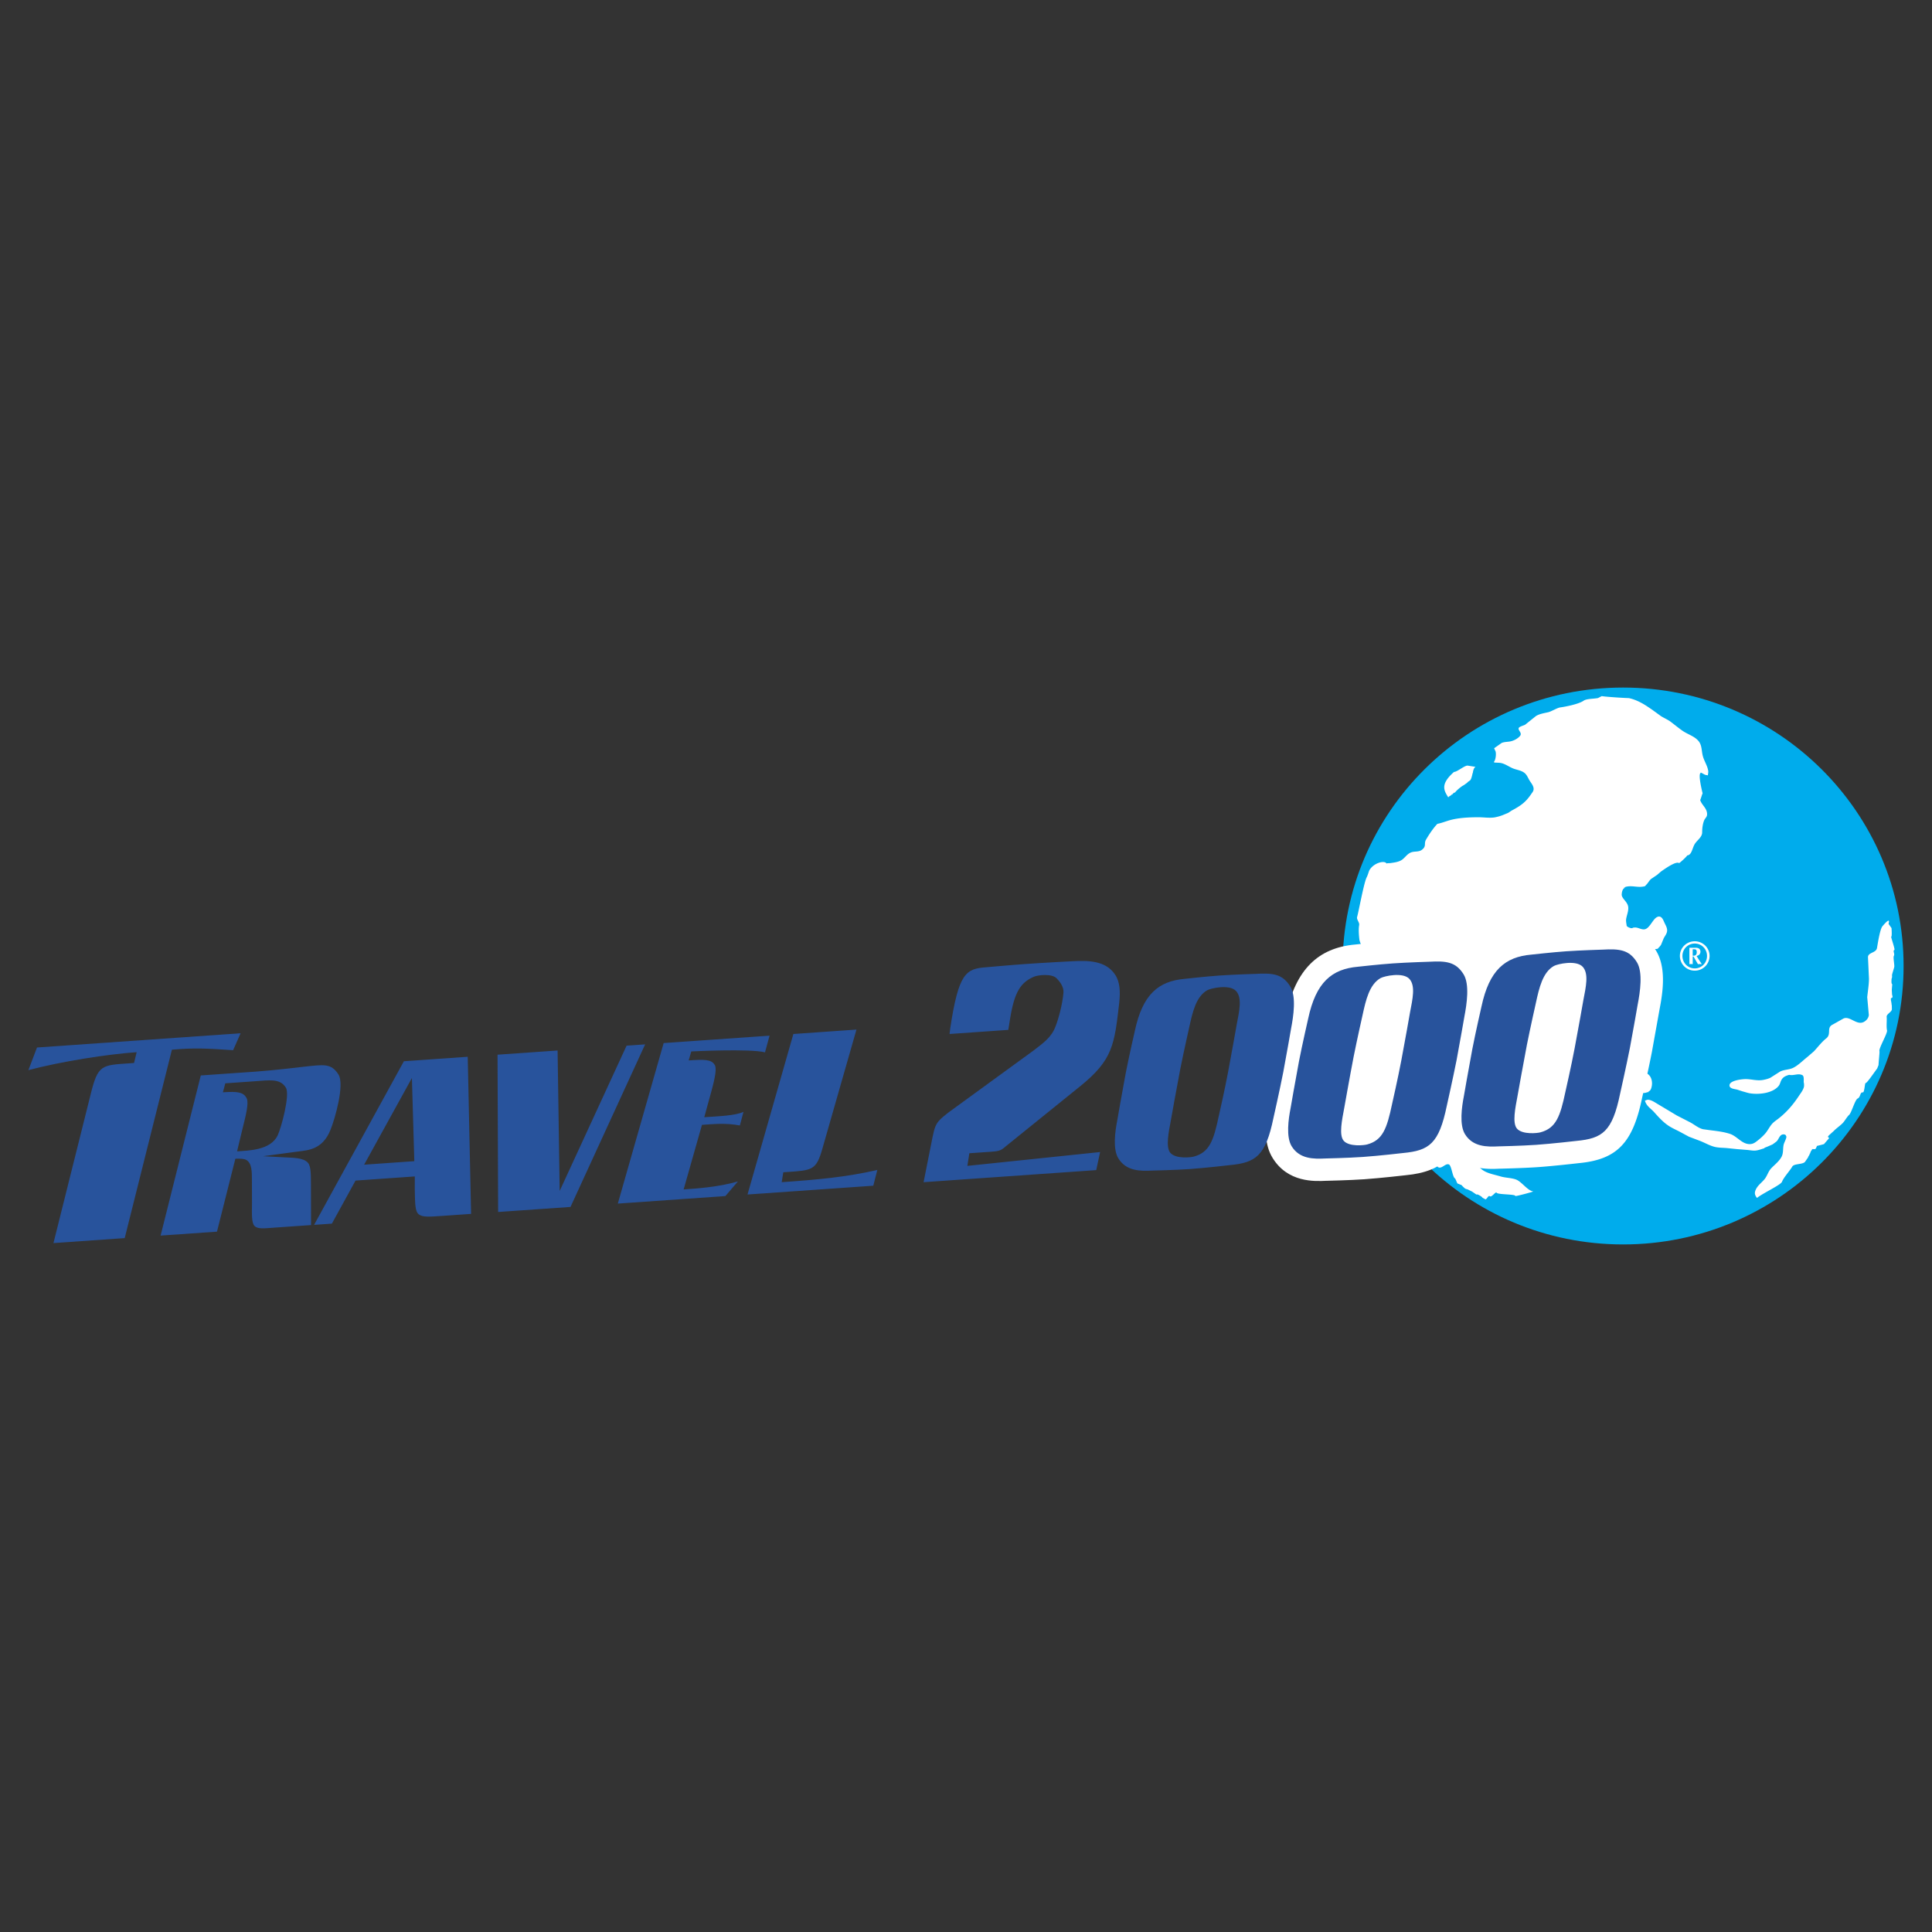
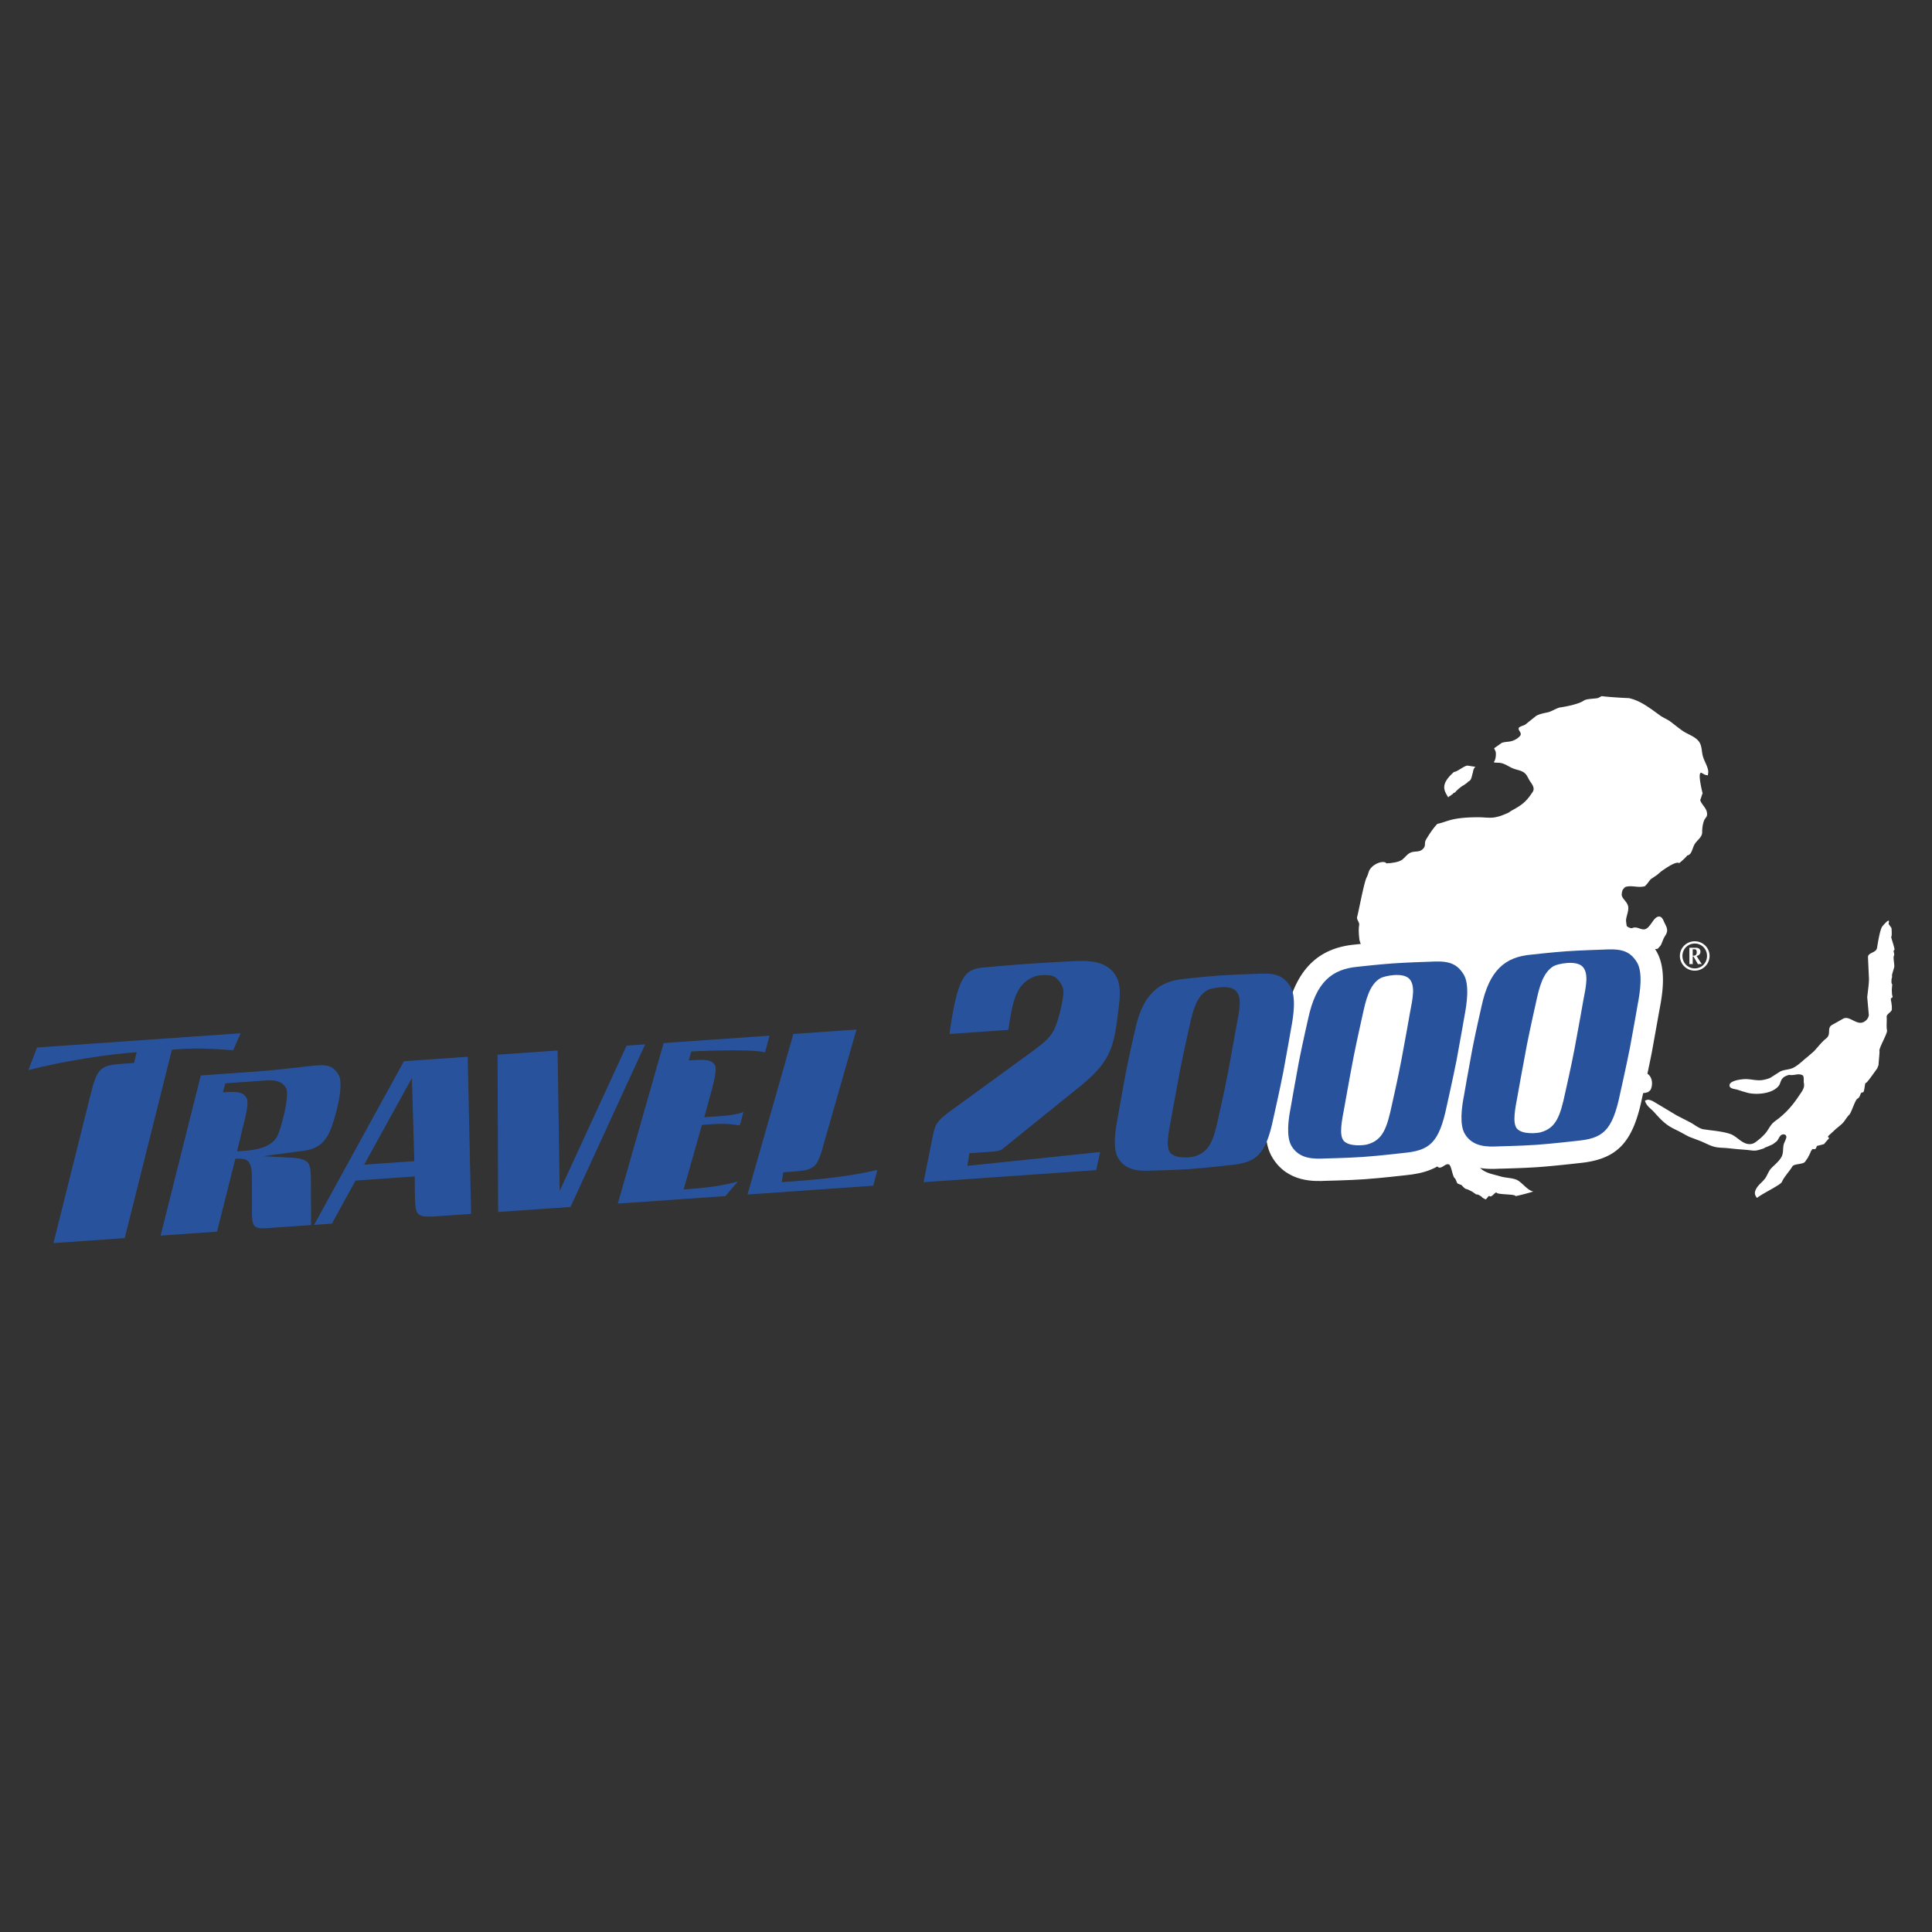
<svg xmlns="http://www.w3.org/2000/svg" width="2500" height="2500" viewBox="0 0 192.756 192.756">
  <rect x="0" y="0" width="192.756" height="192.756" fill="#333333" stroke="none" />
  <g fill-rule="evenodd" clip-rule="evenodd">
    <path fill="#fff" fill-opacity="0" d="M0 0h192.756v192.756H0V0z" />
-     <path d="M161.936 124.158c15.455 0 27.986-12.438 27.986-27.779 0-15.344-12.531-27.782-27.986-27.782-15.457 0-27.986 12.438-27.986 27.782-.001 15.342 12.529 27.779 27.986 27.779z" fill="#00acec" />
    <path d="M145.064 77.017c.312 0 1.035-.634 1.348-.633.27.037.539.088.811.123-.195.072-.283.533-.268.577-.051.019-.111.609-.285.775l-.191.136a.6.6 0 0 1-.033.012c.021.056-.361.284-.395.329-.211.077-.773.556-.877.727l-.064.023c-.016-.041-.156.113-.205.148a.222.222 0 0 0 .014.032c-.045.016-.029.022-.045-.021a.6.6 0 0 1-.033.012c.021.058-.232.184-.289.217l.012.032-.082.03c-.441-.701-.785-1.306.582-2.519zm43.891 18.344c-.096.168.07.868.035 1.115-.049.201-.17.564-.219.766-.012.113.01.148-.002.264.006.004-.055.172-.049.176-.004.156-.039.463.07.516 0 .035-.049.549-.043.553-.002.035.025.498.025.506.029.018.035.143.049.188-.006.168-.223.092-.162.246l-.002.053c-.021-.014.023.154.031.203a.081.081 0 0 1 .018.01c-.002.035.004.029-.02.016v.025c.031.02.041.238.045.291l.018.01-.002.078.006.32c-.012.271-.549.479-.52.752.035.355-.047 1.002.037 1.35.068.287-.844 1.795-.756 2.078.029.094-.074.949-.092 1.385l-.133.334c-.436.6-1.049 1.496-1.154 1.459-.084-.029-.113.959-.279.934-.295-.045-.211.467-.52.613-.26.123-.598 1.379-.842 1.627-.223.189-.484.693-.709.883-.105.119-.662.543-.768.664.004.008-.578.523-.574.531-.131.17-.049.111.053.244-.029.039-.502.572-.496.582-.029.037-.732.195-.74.205.023.037-.068.18-.086.238-.139.182-.363-.047-.408.164l-.043.057c-.018-.029-.092.186-.121.244l.014.023c-.027.037-.016.035-.035.004l-.021.029c.025.041-.137.291-.172.35l.014.023-.064.084c-.082.121-.164.238-.246.357-.23.293-1.1.164-1.279.484-.236.416-.855 1.074-1.023 1.514-.119.316-1.939 1.15-2.49 1.609-.104-.125-.195-.264-.211-.436-.018-.174.074-.395.17-.549.211-.344.553-.588.805-.902.258-.324.359-.758.646-1.062.35-.371.801-.697 1.049-1.178.195-.389.1-.824.209-1.229.043-.16.293-.633.258-.758-.043-.145-.092-.203-.223-.221-.426-.053-.502.42-.715.658-.074.082-.385.295-.42.328l-.232.105c-.088.039-.18.076-.268.115-.111.045-.225.088-.336.135.002.012.006.021.01.033-.279.082-.547.189-.834.229-.301.041-.596-.033-.889-.055-.344-.027-.691-.055-1.035-.084l-1.047-.107c-.381-.027-.775-.025-1.145-.111-.523-.125-1.01-.424-1.518-.615-.354-.135-.711-.268-1.064-.402l-.965-.521c-.395-.203-.797-.375-1.162-.635-.514-.361-.93-.828-1.338-1.283-.344-.387-.768-.596-.93-1.16.143-.041.219-.109.377-.086.34.053.635.273.939.449.621.371 1.242.742 1.861 1.115.463.236.924.473 1.385.711.41.227.775.549 1.232.662l.639.088c.695.09 1.381.158 2.059.379.725.234 1.238 1.104 2.076 1.012.297-.033.484-.199.688-.355.266-.207.531-.447.754-.703.242-.283.408-.637.648-.922.176-.215.42-.369.643-.541.826-.645 1.463-1.377 2.059-2.279.182-.277.414-.559.5-.887.035-.141.012-.291 0-.439-.062.018.078-.625-.148-.744-.408-.219-.895.076-1.316-.035-.391.111-.66.238-.82.598-.076.168-.109.354-.234.508-.604.742-1.961.875-2.834.742-.262-.041-.5-.129-.756-.195-.174-.055-.35-.113-.523-.17-.215-.068-.75-.082-.789-.391-.07-.535 1.277-.674 1.645-.668.555.008 1.102.188 1.682.088.24-.043.533-.113.754-.223l.961-.613c.395-.205.865-.174 1.277-.361.512-.236 1-.746 1.445-1.094l.658-.57c.406-.434.764-.922 1.23-1.291.553-.441-.018-1.061.648-1.379l1.076-.605c.719-.307 1.463.967 2.277.156a.859.859 0 0 0 .246-.49c-.053-.6-.107-1.201-.162-1.801l.09-.75c.043-.367.084-.715.084-1.088-.031-.699-.062-1.398-.096-2.098-.047-.535.795-.443.895-.949.072-.379.287-1.876.547-2.182.902-1.064.598-.284.613-.226.006-.001.143.193.293.411.029.453.035.845-.029.854-.059.009.414 1.292.311 1.331-.184.068.068.379-.045.579zM167.602 95.371c0-.805.66-1.459 1.484-1.459.818 0 1.479.654 1.479 1.459a1.47 1.47 0 0 1-1.479 1.471 1.472 1.472 0 0 1-1.484-1.471zm.255 0c0 .69.537 1.247 1.229 1.247s1.223-.557 1.223-1.247c0-.679-.531-1.234-1.223-1.234s-1.229.555-1.229 1.234zm.692-.814h.635c.299 0 .469.143.469.388 0 .233-.148.384-.383.433.133.229.277.446.422.667l.094.15c-.064-.004-.129-.012-.191-.012-.064 0-.129.008-.191.012l-.445-.768h-.076v.768c-.055-.004-.111-.012-.166-.012s-.111.008-.166.012v-1.638h-.002zm.332.793c.277.021.404-.093.404-.343 0-.286-.137-.298-.271-.298h-.133v.641z" fill="#fff" />
    <path d="M162.672 108.682c-.035-.008-.068-.02-.104-.029l-.018-.006c-.037-.006-.074-.012-.111-.02-.311-.07-.635.016-.957.012a1.686 1.686 0 0 1-.604-.152l-1.945-1.008c-.395-.219-.889-.775-1.336-.783-.492-.01-.633.412-.973.637.002.012.006.023.01.035l-.07.02c-.016-.055-.072-.045-.119-.062-.318-.121-.496-.357-.729-.57l-.771-.707c-.275-.334-.453-.754-.721-1.094-.193-.248-.422-.457-.629-.693-.275-.312-.543-.809-.574-1.289-.033-.436.297-1.266-.076-1.617-.146-.137-.379-.1-.531-.207-.346-.244-1.01-.596-1.414-.627-.314-.025-.66.061-.98.068-.348.01-.729.002-1.061-.092-.244-.07-.451-.307-.723-.229-.35.1-.543.566-.756.822-.275.328-.643.537-.859.928-.324.586-.436 1.23-.791 1.809-.336.547-.869.982-1.121 1.594-.289.691-.443 1.434-.584 2.152-.07.357-.012.828.072 1.207.07.322.166.674.129.977.051-.016.051.178.062.244.121.785.059 1.586.33 2.383.322.951.947 1.525 1.516 2.24.299.436.6.869.898 1.305.172.225.365.418.564.617.508.508 1.297.609 2.016.826.486.145 1.031.131 1.514.299.582.199 1.137 1.1 1.74 1.197.088.014-1.793.521-1.783.455.029-.193-1.742-.125-1.861-.322-.1-.166-.49.496-.688.344-.152-.141-.33.43-.48.289-.096-.066-.137-.064-.232-.131-.006.004-.121-.131-.129-.127-.133-.08-.383-.262-.482-.191-.031-.018-.455-.312-.461-.309-.029-.018-.447-.221-.455-.225-.029.016-.141-.041-.186-.049-.146-.088-.41-.385-.418-.389-.031.018-.229-.082-.275-.104a.081.081 0 0 1-.018.01c-.021-.012-.045-.025-.066-.039-.094-.051-.188-.473-.283-.523-.23-.143-.334-1.27-.586-1.379-.328-.143-.666.4-1.01.303-.246-.07-.975-1.23-1.064-1.896.135-.391.189-.971.377-1.244-.061-.008.082-.289.1-.352.107-.396.26-.844.17-1.25-.082-.357-.299-.656-.299-1.045-.004-.402.293-.74.209-1.137-.137-.627-.496-.426-.773-.822a10.043 10.043 0 0 1-.857-1.408c-.172-.352-.275-.752-.496-1.08-.176-.26-.52-.287-.664-.586-.09-.18-.08-.336-.018-.539-.127-.016-.453-.109-.551-.174-.207-.137-.402-.59-.609-.131-.043.096-.09.498-.088.572-.039.283.025.904.033.953.051.242.1.486.15.729.018.279-.102.625.01.875-.037.258.016.605.105.822-.027.184.008.617-.264.58l-.051-.016a.275.275 0 0 0-.033-.023c-.127-.1-.18-.291-.238-.428-.146-.336-.252-.691-.453-1.008l-1.154-1.605c-.188-.264-.42-.557-.516-.857-.002-.012-.006-.02-.008-.031-.227-.811-.047-1.797.268-2.598.129-.285.256-.57.383-.857.262-.422.574-.814.744-1.301.078-.232.066-.5.045-.736-.018-.197-.01-.406-.098-.58-.117-.227-.6-.51-.861-.551-.121 0-.242 0-.363.002l-.178-.908c.004-.287.15-.586.211-.85.086-.375.047-.82-.104-1.128-.17-.337-.238-.383-.264-.562-.199-.76-.496-.664-.723-1.534-.051-.424-.107-1.053-.027-1.48.053-.278-.281-.556-.203-.818.158-.542.68-3.449.961-3.967.088-.162.215-.587.227-.613.354-.773 1.555-1.128 1.754-.735-.016-.058.297-.043.359-.052.404-.062.869-.106 1.201-.353.291-.218.477-.537.828-.694.363-.167.791-.034 1.115-.271.514-.377.186-.622.434-1.035.281-.476.58-.931.93-1.348.062-.074.129-.146.197-.217.381-.073.768-.224 1.152-.339.91-.274 2.035-.319 2.941-.32.521-.001 1.068.091 1.596.018a4.52 4.52 0 0 0 .805-.219l.51-.21c.119-.043.293-.192.42-.26.881-.474 1.375-.813 1.922-1.619.113-.169.25-.301.256-.52.008-.328-.262-.613-.412-.869-.17-.282-.262-.565-.516-.756-.34-.256-.781-.287-1.16-.449-.387-.165-.775-.452-1.178-.527-.338-.063-.799.012-.676-.139.158-.197.219-.75.15-1.004-.049-.109-.1-.219-.148-.329.252-.176.5-.352.752-.529.262-.112.592-.101.855-.152.375-.074.764-.29.98-.552.238-.291-.217-.547-.137-.778.055-.157.5-.249.652-.344.359-.289.719-.577 1.08-.865.363-.218.818-.28 1.238-.38.273-.066.895-.436 1.162-.471.557-.076 1.877-.336 2.355-.677.271-.195.971-.175 1.418-.258.02-.003.365-.19.387-.194.613.097 2.764.212 2.678.194 1.105.226 2.02.959 2.322 1.145l.896.651c.311.199.686.35.988.578.389.294.758.6 1.152.877.529.372 1.193.539 1.609 1.028.363.431.293.98.438 1.512.135.502.449.94.533 1.459.027.166-.021.306-.031.463l-.035.01c-.014-.046.002-.036-.047-.034-.229.008-.426-.185-.637-.257.002.012.006.023.01.035-.32.092.182 2.033.184 2.045-.033.01-.209.646-.244.655.154.532.713.819.688 1.458-.012.254-.207.365-.297.591-.146.374-.193.796-.193 1.182 0 .479-.49.769-.727 1.144-.275.431-.293 1.11-.773 1.161.02.067-.77.785-.803.763-.309-.21-1.314.5-1.793.832l-.402.346-.609.412c-.152.141-.246.313-.381.474l-.215.236c-.703.203-1.266-.123-1.969.08.004.013.008.023.01.035-.047.014-.031.021-.045-.024-.057.016-.027.03-.014.079-.047.014-.031.021-.045-.024-.057.017-.029.03-.016.079-.141.041-.203.3-.227.419l-.008.062c0 .012-.002.023-.004.035a.525.525 0 0 1-.006.079c-.02.41.576.716.648 1.24.055.407-.152.844-.207 1.238-.029.198.029.436.053.642-.002.116.535.355.619.204l.178-.02c.334-.022.635.217.965.184.51-.052.816-.96 1.23-1.203.109-.064.221-.098.338-.061.215.068.324.336.41.534.105.242.275.495.297.775.025.333-.188.56-.34.848-.084.206-.17.413-.252.619-.092.175-.229.279-.342.423-.285.083-.557-.042-.83 0-.234.035-.391.204-.586.297a.19.19 0 0 0 .01.034c-.016.002-.031.001-.045.002-.379.029-.762-.033-1.012-.347-.225-.284-.398 1.099-.578.779l-.26-.468c-.166-.208-.473-.275-.688-.421-.641-.435-1.234-1.172-2.021-1.325-.531-.104-1.154-.082-1.705-.055-.348.018-.684-.11-1.033-.05-.553.093-1.096.348-1.615.515-.475.151-.859.034-1.279.375-.234.19-.178.717-.307.964-.32.602-.828-.563-1.406-.239.004.012.008.023.01.035-.043.013-.047.002-.078-.015.002.012.006.023.01.035l-.068.02c.016.057-.023.037-.062.047-.254.063-.463.097-.689.028-.307-.092-.783-.538-1.088-.455a1.999 1.999 0 0 1-.102.037c-.012-.046.002-.037-.045-.024.01.027-.25.271-.295.337-.193.369-.387.737-.582 1.105-.207.327-.842.909-.865 1.286-.021.355.225.531.309.844.086.32.031.541.248.824.154.043.254.131.43.123.82-.033 1.408.289 1.91-.254.314-.342.811-.459 1.211-.707.467-.289.807-.838 1.418-.951.346-.066.617.18.945.213.322.033 1.238-.416 1.436-.143.182.252-.084.994-.139 1.275-.029.256-.059.512-.086.768-.014.32.062.668.17 1 .27-.078.307-.883.377-1.111.062-.207.465-1.014.701-.992.186.016.289.17.354.338.143.381.113.805.158 1.191.074.635.318-.389.293.238-.012.275-.172.543-.277.799-.033.137-.066.273-.102.41.061-.018.027.09.025.137-.021.393.191 1.293.459 1.59.201.221.852.391 1.135.379.225-.01.543-.148.748-.055.096.043.1.182.109.277.045-.014.031-.023.045.023-.047.014-.039-.002-.025.045-.047.014-.039-.002-.025.045.029-.008.064.336.088.426.148.547.451 1.023.826 1.361.225.203.52.346.721.568.26.289.361.994.947.73.391-.113.646.125.971.305.215.066.43.135.645.203.543.215.697.863.568 1.395-.041.174-.109.385-.303.447.012.047.02.031-.025.045.014.045.021.031-.023.045-.02-.062-.121.012-.18.027-.574.151-1.072-.118-1.576-.329z" fill="#fff" />
    <path d="M142.527 93.723c-.092.002-2.283.069-3.715.169-1.387.097-3.486.331-3.574.34-3.756.326-5.967 2.531-6.904 6.937-.018.074-.604 2.633-.924 4.289l-.846 4.711c-.471 2.398-.352 4.109.389 5.334 1.52 2.5 4.227 2.363 5.381 2.303l-.064.004c.096-.002 2.361-.053 3.852-.156 1.619-.113 4.025-.391 4.127-.402 3.766-.359 5.361-1.996 6.285-6.479.016-.076.635-2.824.98-4.586l.785-4.377c.352-1.807.635-4.141-.381-5.78-1.566-2.525-3.998-2.387-5.449-2.305l.058-.002z" fill="#fff" />
    <path d="M159.818 92.514c-.092.003-2.281.069-3.715.169a108.47 108.47 0 0 0-3.572.341c-3.758.325-5.969 2.531-6.906 6.937-.018.074-.604 2.633-.924 4.289l-.844 4.709c-.473 2.4-.352 4.111.387 5.336 1.52 2.498 4.227 2.361 5.383 2.303l-.066.004c.098-.002 2.361-.053 3.852-.156 1.619-.113 4.025-.391 4.127-.402 3.766-.359 5.363-1.996 6.285-6.479.018-.076.637-2.824.98-4.586l.787-4.377c.35-1.807.633-4.143-.383-5.781-1.564-2.525-3.996-2.387-5.449-2.304l.058-.003z" fill="#fff" />
    <path d="M3.691 104.51l20.315-1.422-.748 1.691c-2.559-.178-3.931-.248-6.106-.049l-4.709 18.795-7.109.498 3.693-14.768c.748-3.068 1.096-2.973 3.944-3.172l.404-.029.26-1.078c-2.912.203-7.508.92-10.801 1.791l.857-2.257z" fill="#28539c" />
    <path d="M23.652 114.869l.641-2.656c.403-1.564.5-2.369.29-2.695-.329-.547-.848-.643-2.344-.539l.239-.896 2.874-.201c1.496-.104 2.59-.314 3.169.633.442.709-.483 4.096-.828 4.783-.718 1.473-2.918 1.493-4.041 1.571zm2.598.486l3.554-.477c.88-.119 2.378-.166 3.163-2.141.454-1.094 1.426-4.521.81-5.521-.729-1.15-1.435-1.006-3.453-.789 0 0-2.932.357-4.75.484l-5.541.387-4.009 15.977 5.625-.393 1.833-7.275c.596-.023.889.014 1.084.115.588.338.564 1.23.568 2.01l.007 2.295c-.009 1.102-.051 1.959.245 2.279.332.348.974.246 2.147.164l3.502-.244-.012-4.09c-.009-.854.015-1.748-.284-2.107-.449-.557-1.625-.512-2.329-.559l-2.16-.115zM36.329 116.201l4.768-8.65.239 8.299-5.007.351zm3.967-10.32l-8.959 16.324 1.776-.125 2.358-4.293 5.914-.414-.003 1.314c.037 1.33.001 2.188.42 2.482.362.277 1.042.23 2.269.145l2.93-.205-.336-15.674-6.369.446zM55.631 104.809l.208 14.011 6.676-14.494 1.851-.129-7.447 16.219-7.22.504-.06-15.693 5.992-.418zM74.178 110.93l-.361 1.357c-1.423-.262-2.573-.143-3.782-.059l-1.828 6.441c1.248-.088 3.402-.219 5.412-.795l-1.246 1.457-10.734.752 4.575-16.016 10.565-.738-.454 1.662c-1.527-.387-7.354-.09-7.354-.09l-.264.898c1.588-.111 2.271-.105 2.595.441.211.307.08 1.15-.343 2.699l-.694 2.525c1.475-.099 3.104-.155 3.913-.534zM82.048 114.609c-.613 2.162-1.008 2.148-3.559 2.326l-.34.023-.158.988c3.646-.254 6.419-.506 9.54-1.217l-.403 1.57-12.548.877 4.575-16.014 6.295-.441-3.402 11.888zM96.515 116.32l13.243-1.381-.387 1.803-17.224 1.205.52-2.621c.667-3.23.426-3.137 1.992-4.357l8.502-6.191c.918-.721 1.734-1.258 2.15-2.373.242-.6.688-2.123.791-3.369.053-.586-.398-1.146-.684-1.43-.451-.475-1.83-.355-2.291-.146-1.309.572-1.918 1.529-2.344 4.139l-.184 1.152-5.862.41.06-.512c.843-5.6 1.577-6.005 3.615-6.147 0 0 2.414-.22 3.963-.327 1.928-.136 4.598-.271 4.598-.271 1.57-.084 3.336-.081 4.27 1.32.508.75.537 1.709.424 2.805-.484 4.205-.625 5.705-3.914 8.359l-7.281 5.879c-.609.521-.699.578-1.607.643l-2.154.15-.196 1.26zM118.662 102.441c.314-1.439.668-3.016 1.787-3.648.367-.201 2.232-.623 2.881.088.613.688.32 1.971.051 3.363 0 0-.51 2.914-.863 4.756-.312 1.682-.924 4.361-.924 4.361-.512 2.428-.926 3.609-2.475 4.027-.277.086-1.811.26-2.352-.367-.488-.564-.164-2.094.053-3.26 0 0 .561-3.162.939-5.117.319-1.615.903-4.203.903-4.203zm6.641-5.279s-2.223.066-3.627.166c-1.355.094-3.48.332-3.48.332-2.609.227-4.195 1.539-4.971 5.184 0 0-.6 2.611-.916 4.25-.34 1.795-.836 4.666-.836 4.666-.221 1.121-.465 2.867.1 3.801.787 1.297 2.217 1.285 3.357 1.229 0 0 2.289-.049 3.744-.15 1.588-.111 4.025-.395 4.025-.395 2.592-.246 3.574-.914 4.355-4.711 0 0 .635-2.812.977-4.564.316-1.662.777-4.33.777-4.33.244-1.258.539-3.227-.08-4.225-.767-1.239-1.738-1.349-3.425-1.253zM135.953 101.23c.314-1.439.67-3.014 1.789-3.646.367-.203 2.232-.623 2.879.086.613.689.32 1.973.053 3.363 0 0-.51 2.916-.863 4.758-.314 1.682-.924 4.361-.924 4.361-.512 2.428-.928 3.607-2.477 4.027-.277.086-1.809.26-2.352-.367-.488-.564-.164-2.094.055-3.26 0 0 .559-3.162.938-5.117.318-1.617.902-4.205.902-4.205zm6.641-5.277s-2.221.067-3.625.166c-1.357.094-3.482.332-3.482.332-2.609.227-4.195 1.541-4.971 5.182 0 0-.598 2.611-.916 4.252-.34 1.795-.836 4.664-.836 4.664-.221 1.123-.463 2.869.1 3.805.789 1.295 2.217 1.283 3.359 1.227 0 0 2.289-.051 3.744-.152 1.586-.109 4.025-.393 4.025-.393 2.59-.246 3.574-.914 4.355-4.711 0 0 .633-2.812.977-4.564.314-1.662.777-4.33.777-4.33.242-1.258.537-3.227-.08-4.225-.767-1.239-1.74-1.349-3.427-1.253zM153.244 100.021c.314-1.439.67-3.014 1.789-3.646.369-.203 2.232-.623 2.879.086.613.689.322 1.973.053 3.363 0 0-.51 2.916-.863 4.758-.314 1.682-.924 4.361-.924 4.361-.512 2.428-.928 3.607-2.477 4.027-.275.086-1.809.258-2.352-.367-.488-.564-.162-2.094.055-3.262 0 0 .561-3.162.938-5.115.32-1.617.902-4.205.902-4.205zm6.643-5.276s-2.223.066-3.627.165c-1.355.095-3.482.333-3.482.333-2.609.226-4.195 1.54-4.971 5.182 0 0-.598 2.611-.914 4.25-.34 1.797-.838 4.666-.838 4.666-.219 1.123-.463 2.867.1 3.803.789 1.297 2.217 1.285 3.359 1.229 0 0 2.289-.051 3.744-.152 1.586-.111 4.025-.393 4.025-.393 2.592-.248 3.574-.914 4.355-4.711 0 0 .633-2.814.977-4.566.316-1.66.777-4.328.777-4.328.244-1.258.537-3.227-.08-4.225-.767-1.241-1.738-1.35-3.425-1.253z" fill="#28539c" />
  </g>
</svg>